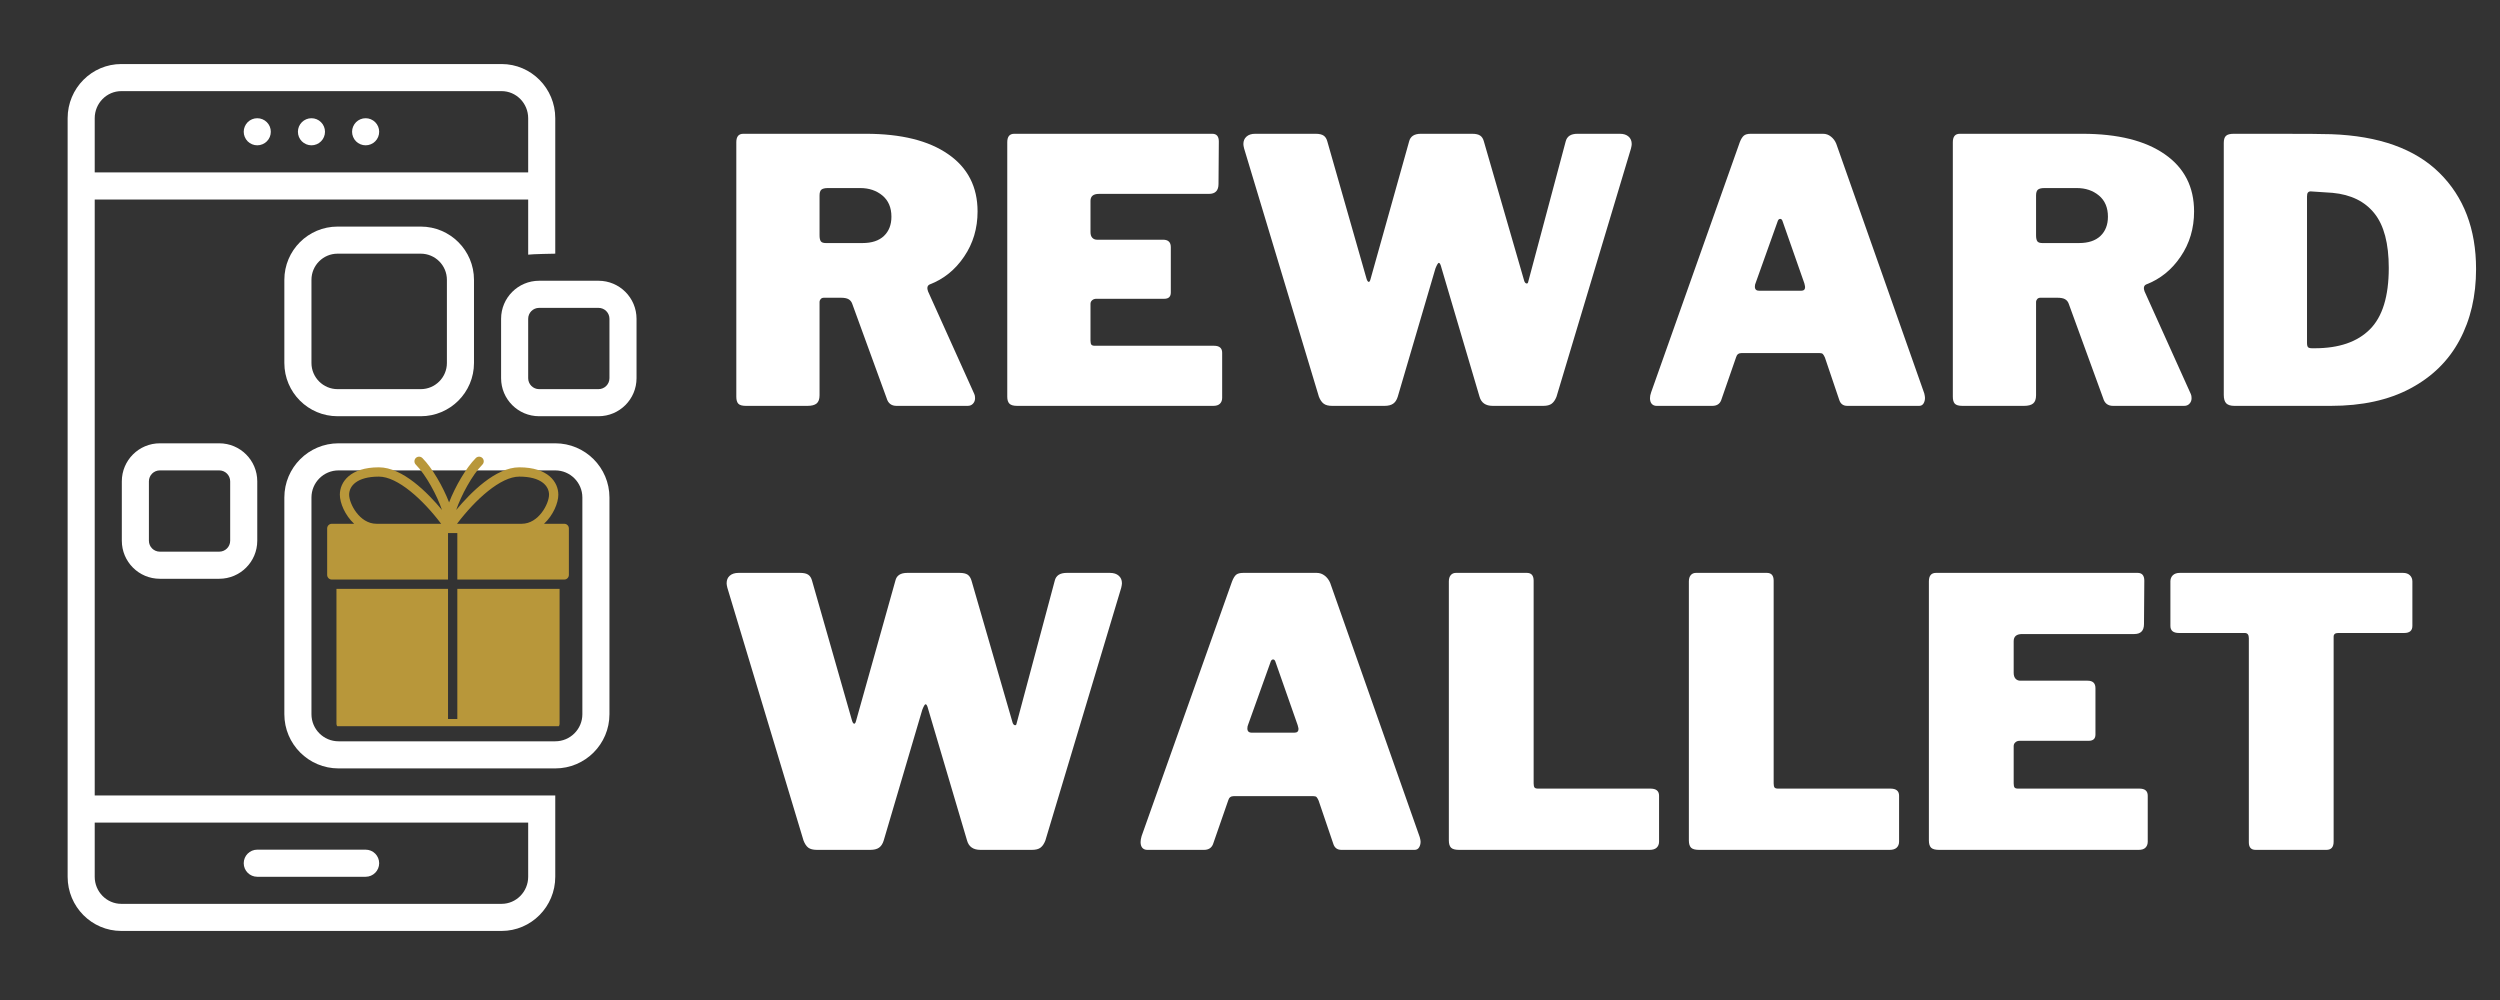
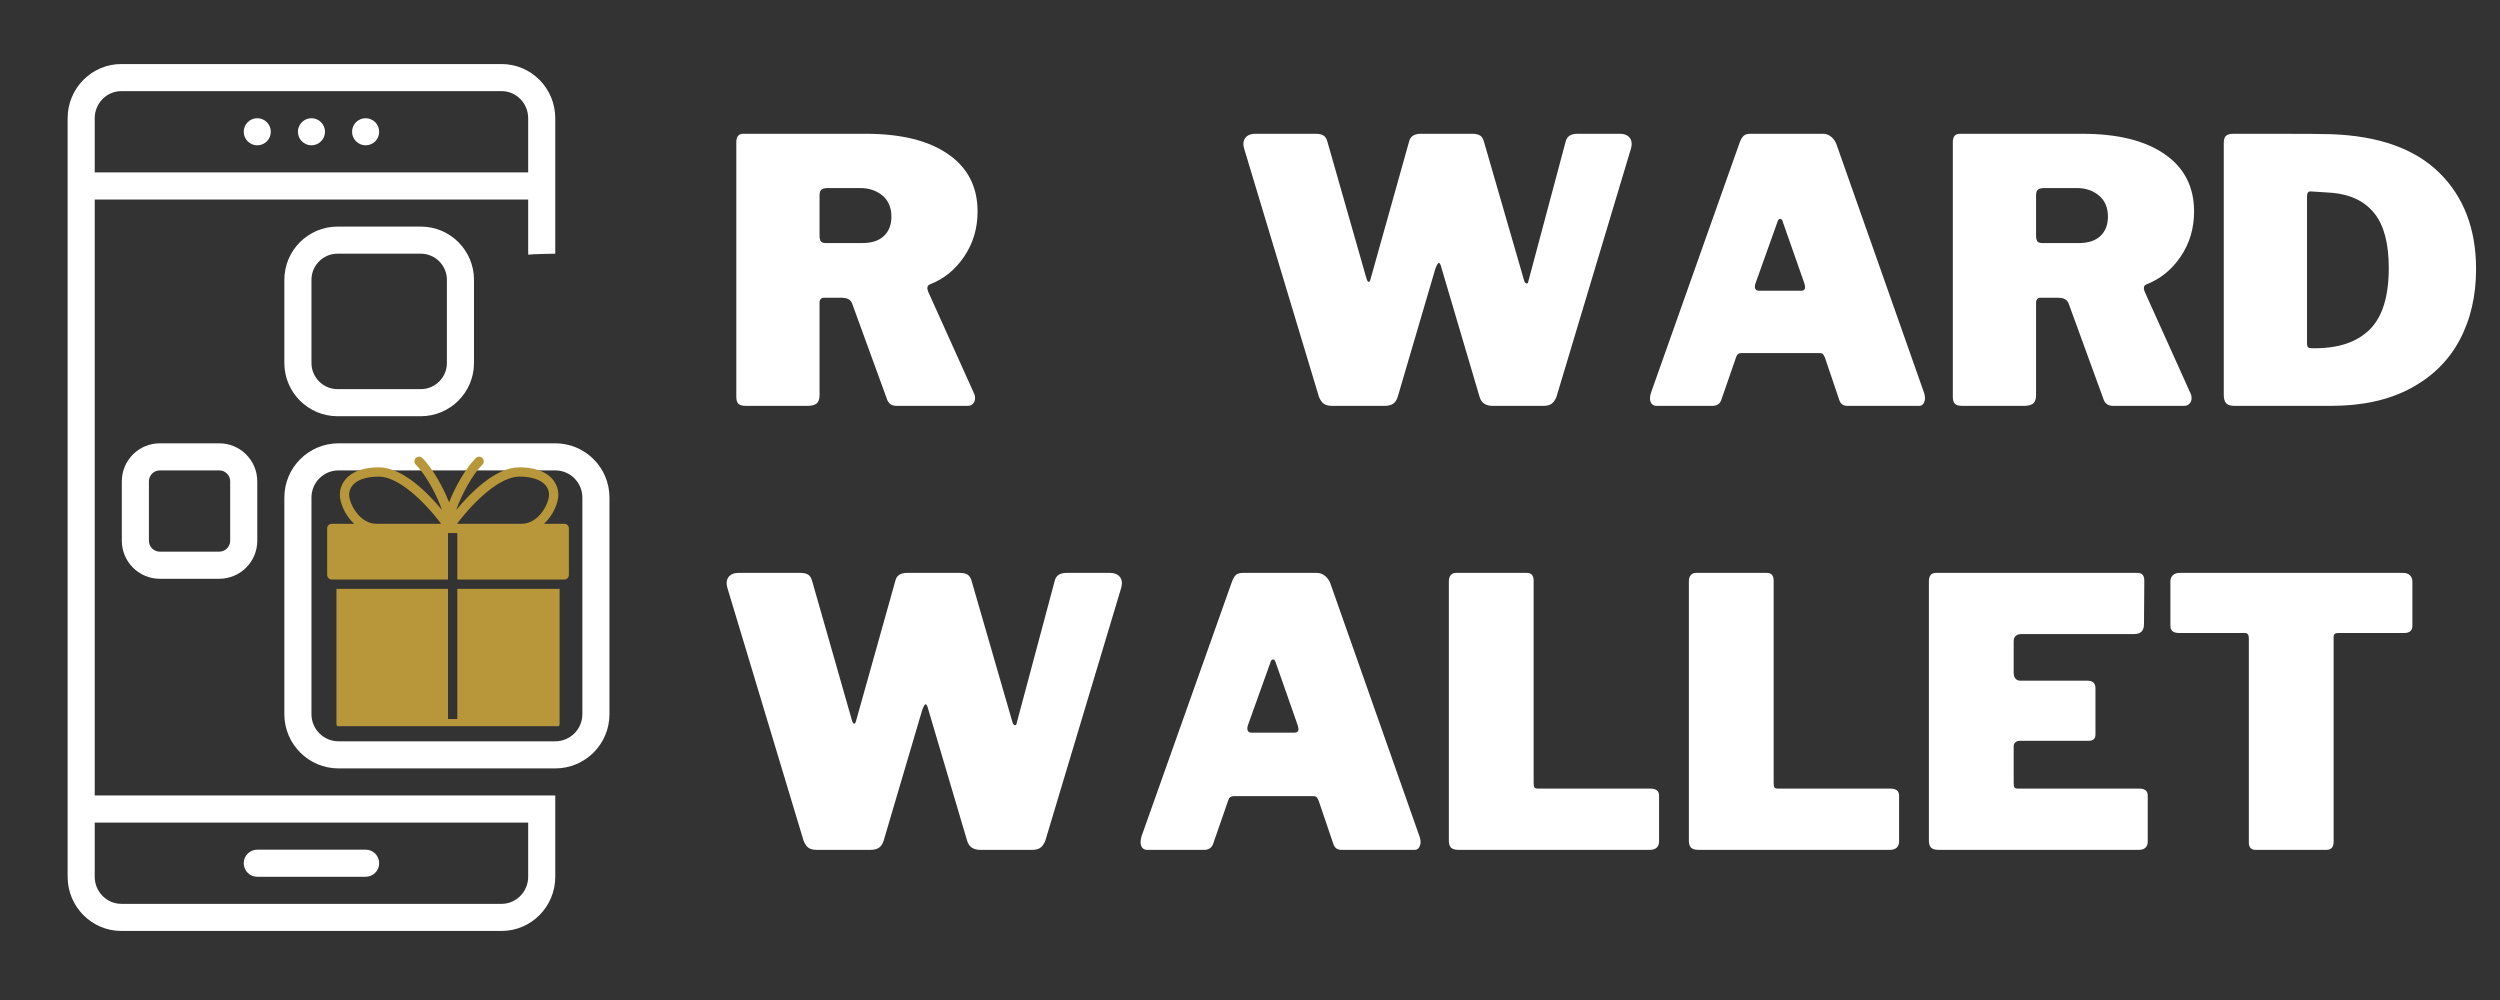
<svg xmlns="http://www.w3.org/2000/svg" width="500" zoomAndPan="magnify" viewBox="0 0 375 150" height="200" preserveAspectRatio="xMidYMid meet" version="1.0">
  <rect x="0" y="0" width="375" height="150" fill="#333333" stroke="none" />
  <defs>
    <g />
    <clipPath id="e1145e39f1">
      <path d="M 10.141 9.605 L 84 9.605 L 84 140 L 10.141 140 Z M 10.141 9.605 " clip-rule="nonzero" />
    </clipPath>
    <clipPath id="dc28b29b00">
-       <path d="M 75 42 L 95.484 42 L 95.484 63 L 75 63 Z M 75 42 " clip-rule="nonzero" />
-     </clipPath>
+       </clipPath>
    <clipPath id="83c2102d8a">
      <path d="M 49 68 L 85.441 68 L 85.441 87 L 49 87 Z M 49 68 " clip-rule="nonzero" />
    </clipPath>
    <clipPath id="aae074c245">
      <path d="M 50 88 L 84 88 L 84 108.934 L 50 108.934 Z M 50 88 " clip-rule="nonzero" />
    </clipPath>
  </defs>
  <g fill="#ffffff" fill-opacity="1">
    <g transform="translate(107.588, 60.88)">
      <g>
        <path d="M 38.562 -1.766 C 38.633 -1.617 38.672 -1.414 38.672 -1.156 C 38.672 -0.82 38.566 -0.547 38.359 -0.328 C 38.16 -0.109 37.895 0 37.562 0 L 26.891 0 C 26.117 0 25.625 -0.383 25.406 -1.156 L 20.234 -15.344 C 20.129 -15.633 19.945 -15.852 19.688 -16 C 19.438 -16.145 19.051 -16.219 18.531 -16.219 L 16 -16.219 C 15.781 -16.219 15.613 -16.145 15.5 -16 C 15.395 -15.852 15.344 -15.727 15.344 -15.625 L 15.344 -1.594 C 15.344 -1.008 15.195 -0.598 14.906 -0.359 C 14.613 -0.117 14.156 0 13.531 0 L 4.297 0 C 3.742 0 3.363 -0.109 3.156 -0.328 C 2.957 -0.547 2.859 -0.895 2.859 -1.375 L 2.859 -39.547 C 2.859 -40.391 3.207 -40.812 3.906 -40.812 L 22.281 -40.812 C 27.594 -40.812 31.711 -39.789 34.641 -37.75 C 37.578 -35.719 39.047 -32.852 39.047 -29.156 C 39.047 -26.625 38.375 -24.367 37.031 -22.391 C 35.695 -20.41 33.969 -19.016 31.844 -18.203 C 31.625 -18.098 31.516 -17.914 31.516 -17.656 C 31.516 -17.539 31.551 -17.375 31.625 -17.156 Z M 21.781 -24.422 C 23.176 -24.422 24.25 -24.773 25 -25.484 C 25.75 -26.203 26.125 -27.164 26.125 -28.375 C 26.125 -29.738 25.676 -30.797 24.781 -31.547 C 23.883 -32.297 22.773 -32.672 21.453 -32.672 L 16.609 -32.672 C 16.129 -32.672 15.797 -32.586 15.609 -32.422 C 15.43 -32.254 15.344 -31.969 15.344 -31.562 L 15.344 -25.578 C 15.344 -25.172 15.406 -24.875 15.531 -24.688 C 15.664 -24.508 15.914 -24.422 16.281 -24.422 Z M 21.781 -24.422 " />
      </g>
    </g>
  </g>
  <g fill="#ffffff" fill-opacity="1">
    <g transform="translate(148.23, 60.88)">
      <g>
-         <path d="M 2.859 -39.547 C 2.859 -40.391 3.207 -40.812 3.906 -40.812 L 33.609 -40.812 C 34.266 -40.812 34.594 -40.426 34.594 -39.656 L 34.547 -33.281 C 34.547 -32.289 34.066 -31.797 33.109 -31.797 L 16.609 -31.797 C 15.766 -31.797 15.344 -31.445 15.344 -30.75 L 15.344 -26.062 C 15.344 -25.695 15.43 -25.414 15.609 -25.219 C 15.797 -25.02 16.035 -24.922 16.328 -24.922 L 26.234 -24.922 C 27.004 -24.922 27.391 -24.551 27.391 -23.812 L 27.391 -17 C 27.391 -16.375 27.062 -16.062 26.406 -16.062 L 16.219 -16.062 C 15.969 -16.062 15.758 -15.988 15.594 -15.844 C 15.426 -15.695 15.344 -15.516 15.344 -15.297 L 15.344 -9.797 C 15.344 -9.492 15.391 -9.285 15.484 -9.172 C 15.578 -9.066 15.75 -9.016 16 -9.016 L 33.875 -9.016 C 34.688 -9.016 35.094 -8.664 35.094 -7.969 L 35.094 -1.203 C 35.094 -0.836 34.984 -0.547 34.766 -0.328 C 34.547 -0.109 34.211 0 33.766 0 L 4.344 0 C 3.789 0 3.406 -0.109 3.188 -0.328 C 2.969 -0.547 2.859 -0.895 2.859 -1.375 Z M 2.859 -39.547 " />
-       </g>
+         </g>
    </g>
  </g>
  <g fill="#ffffff" fill-opacity="1">
    <g transform="translate(185.132, 60.88)">
      <g>
        <path d="M 57.859 -40.812 C 58.41 -40.812 58.844 -40.672 59.156 -40.391 C 59.469 -40.117 59.625 -39.742 59.625 -39.266 C 59.625 -39.117 59.586 -38.898 59.516 -38.609 L 48.344 -1.375 C 48.156 -0.895 47.914 -0.547 47.625 -0.328 C 47.332 -0.109 46.91 0 46.359 0 L 38.781 0 C 37.719 0 37.055 -0.457 36.797 -1.375 L 31.078 -20.734 C 30.961 -21.211 30.832 -21.453 30.688 -21.453 C 30.582 -21.453 30.414 -21.176 30.188 -20.625 L 24.531 -1.375 C 24.383 -0.895 24.156 -0.547 23.844 -0.328 C 23.531 -0.109 23.098 0 22.547 0 L 14.688 0 C 14.133 0 13.711 -0.109 13.422 -0.328 C 13.129 -0.547 12.891 -0.895 12.703 -1.375 L 1.484 -38.609 C 1.41 -38.898 1.375 -39.117 1.375 -39.266 C 1.375 -39.742 1.531 -40.117 1.844 -40.391 C 2.156 -40.672 2.586 -40.812 3.141 -40.812 L 12.203 -40.812 C 12.754 -40.812 13.16 -40.719 13.422 -40.531 C 13.68 -40.352 13.863 -40.062 13.969 -39.656 L 19.797 -19.25 C 19.91 -18.812 20.039 -18.594 20.188 -18.594 C 20.289 -18.594 20.379 -18.738 20.453 -19.031 L 26.234 -39.656 C 26.422 -40.426 27.008 -40.812 28 -40.812 L 35.688 -40.812 C 36.238 -40.812 36.645 -40.719 36.906 -40.531 C 37.164 -40.352 37.348 -40.062 37.453 -39.656 L 43.5 -18.75 C 43.57 -18.531 43.68 -18.398 43.828 -18.359 C 43.984 -18.328 44.078 -18.422 44.109 -18.641 L 49.719 -39.656 C 49.906 -40.426 50.492 -40.812 51.484 -40.812 Z M 57.859 -40.812 " />
      </g>
    </g>
  </g>
  <g fill="#ffffff" fill-opacity="1">
    <g transform="translate(246.123, 60.88)">
      <g>
        <path d="M 2.359 0 C 2.066 0 1.828 -0.098 1.641 -0.297 C 1.461 -0.504 1.375 -0.789 1.375 -1.156 C 1.375 -1.414 1.43 -1.707 1.547 -2.031 L 14.844 -39.547 C 15.031 -40.023 15.234 -40.352 15.453 -40.531 C 15.672 -40.719 16.02 -40.812 16.5 -40.812 L 27.328 -40.812 C 27.773 -40.812 28.172 -40.672 28.516 -40.391 C 28.867 -40.117 29.133 -39.766 29.312 -39.328 L 42.516 -1.875 C 42.586 -1.582 42.625 -1.359 42.625 -1.203 C 42.625 -0.879 42.551 -0.598 42.406 -0.359 C 42.258 -0.117 42.039 0 41.75 0 L 30.969 0 C 30.344 0 29.938 -0.312 29.75 -0.938 L 27.609 -7.266 C 27.492 -7.516 27.391 -7.688 27.297 -7.781 C 27.211 -7.875 27.039 -7.922 26.781 -7.922 L 15.125 -7.922 C 14.688 -7.922 14.41 -7.719 14.297 -7.312 L 12.047 -0.828 C 11.828 -0.273 11.383 0 10.719 0 Z M 24.031 -17.266 C 24.438 -17.266 24.641 -17.445 24.641 -17.812 C 24.641 -17.895 24.602 -18.082 24.531 -18.375 L 21.234 -27.781 C 21.16 -27.957 21.051 -28.047 20.906 -28.047 C 20.758 -28.047 20.645 -27.957 20.562 -27.781 L 17.219 -18.422 C 17.145 -18.273 17.109 -18.094 17.109 -17.875 C 17.109 -17.469 17.328 -17.266 17.766 -17.266 Z M 24.031 -17.266 " />
      </g>
    </g>
  </g>
  <g fill="#ffffff" fill-opacity="1">
    <g transform="translate(290.065, 60.88)">
      <g>
        <path d="M 38.562 -1.766 C 38.633 -1.617 38.672 -1.414 38.672 -1.156 C 38.672 -0.82 38.566 -0.547 38.359 -0.328 C 38.16 -0.109 37.895 0 37.562 0 L 26.891 0 C 26.117 0 25.625 -0.383 25.406 -1.156 L 20.234 -15.344 C 20.129 -15.633 19.945 -15.852 19.688 -16 C 19.438 -16.145 19.051 -16.219 18.531 -16.219 L 16 -16.219 C 15.781 -16.219 15.613 -16.145 15.5 -16 C 15.395 -15.852 15.344 -15.727 15.344 -15.625 L 15.344 -1.594 C 15.344 -1.008 15.195 -0.598 14.906 -0.359 C 14.613 -0.117 14.156 0 13.531 0 L 4.297 0 C 3.742 0 3.363 -0.109 3.156 -0.328 C 2.957 -0.547 2.859 -0.895 2.859 -1.375 L 2.859 -39.547 C 2.859 -40.391 3.207 -40.812 3.906 -40.812 L 22.281 -40.812 C 27.594 -40.812 31.711 -39.789 34.641 -37.75 C 37.578 -35.719 39.047 -32.852 39.047 -29.156 C 39.047 -26.625 38.375 -24.367 37.031 -22.391 C 35.695 -20.41 33.969 -19.016 31.844 -18.203 C 31.625 -18.098 31.516 -17.914 31.516 -17.656 C 31.516 -17.539 31.551 -17.375 31.625 -17.156 Z M 21.781 -24.422 C 23.176 -24.422 24.25 -24.773 25 -25.484 C 25.75 -26.203 26.125 -27.164 26.125 -28.375 C 26.125 -29.738 25.676 -30.797 24.781 -31.547 C 23.883 -32.297 22.773 -32.672 21.453 -32.672 L 16.609 -32.672 C 16.129 -32.672 15.797 -32.586 15.609 -32.422 C 15.43 -32.254 15.344 -31.969 15.344 -31.562 L 15.344 -25.578 C 15.344 -25.172 15.406 -24.875 15.531 -24.688 C 15.664 -24.508 15.914 -24.422 16.281 -24.422 Z M 21.781 -24.422 " />
      </g>
    </g>
  </g>
  <g fill="#ffffff" fill-opacity="1">
    <g transform="translate(330.707, 60.88)">
      <g>
        <path d="M 10.828 -40.812 C 15.191 -40.812 17.906 -40.789 18.969 -40.75 C 26.125 -40.5 31.535 -38.566 35.203 -34.953 C 38.867 -31.336 40.703 -26.523 40.703 -20.516 C 40.703 -16.484 39.875 -12.926 38.219 -9.844 C 36.57 -6.758 34.113 -4.348 30.844 -2.609 C 27.582 -0.867 23.609 0 18.922 0 L 4.453 0 C 3.898 0 3.492 -0.125 3.234 -0.375 C 2.984 -0.633 2.859 -1.062 2.859 -1.656 L 2.859 -39.438 C 2.859 -39.945 2.969 -40.301 3.188 -40.5 C 3.406 -40.707 3.789 -40.812 4.344 -40.812 Z M 15.891 -32.172 C 15.711 -32.172 15.578 -32.113 15.484 -32 C 15.391 -31.895 15.344 -31.695 15.344 -31.406 L 15.344 -9.453 C 15.344 -9.129 15.395 -8.91 15.5 -8.797 C 15.613 -8.691 15.816 -8.641 16.109 -8.641 L 16.5 -8.641 C 20.125 -8.641 22.879 -9.582 24.766 -11.469 C 26.66 -13.352 27.609 -16.426 27.609 -20.688 C 27.609 -24.352 26.891 -27.082 25.453 -28.875 C 24.023 -30.664 21.938 -31.691 19.188 -31.953 Z M 15.891 -32.172 " />
      </g>
    </g>
  </g>
  <g fill="#ffffff" fill-opacity="1">
    <g transform="translate(107.588, 127.48)">
      <g>
        <path d="M 58.906 -41.547 C 59.469 -41.547 59.906 -41.406 60.219 -41.125 C 60.539 -40.852 60.703 -40.473 60.703 -39.984 C 60.703 -39.836 60.664 -39.613 60.594 -39.312 L 49.219 -1.406 C 49.031 -0.914 48.785 -0.555 48.484 -0.328 C 48.191 -0.109 47.766 0 47.203 0 L 39.484 0 C 38.398 0 37.727 -0.469 37.469 -1.406 L 31.641 -21.109 C 31.523 -21.598 31.395 -21.844 31.25 -21.844 C 31.133 -21.844 30.969 -21.562 30.75 -21 L 24.969 -1.406 C 24.82 -0.914 24.586 -0.555 24.266 -0.328 C 23.953 -0.109 23.516 0 22.953 0 L 14.953 0 C 14.391 0 13.957 -0.109 13.656 -0.328 C 13.363 -0.555 13.125 -0.914 12.938 -1.406 L 1.516 -39.312 C 1.441 -39.613 1.406 -39.836 1.406 -39.984 C 1.406 -40.473 1.562 -40.852 1.875 -41.125 C 2.195 -41.406 2.633 -41.547 3.188 -41.547 L 12.438 -41.547 C 12.988 -41.547 13.395 -41.453 13.656 -41.266 C 13.926 -41.078 14.113 -40.781 14.219 -40.375 L 20.156 -19.594 C 20.27 -19.145 20.398 -18.922 20.547 -18.922 C 20.66 -18.922 20.754 -19.07 20.828 -19.375 L 26.719 -40.375 C 26.895 -41.156 27.488 -41.547 28.5 -41.547 L 36.344 -41.547 C 36.906 -41.547 37.316 -41.453 37.578 -41.266 C 37.836 -41.078 38.023 -40.781 38.141 -40.375 L 44.297 -19.094 C 44.367 -18.875 44.477 -18.742 44.625 -18.703 C 44.781 -18.66 44.875 -18.754 44.906 -18.984 L 50.625 -40.375 C 50.812 -41.156 51.41 -41.547 52.422 -41.547 Z M 58.906 -41.547 " />
      </g>
    </g>
  </g>
  <g fill="#ffffff" fill-opacity="1">
    <g transform="translate(169.683, 127.48)">
      <g>
        <path d="M 2.406 0 C 2.102 0 1.859 -0.098 1.672 -0.297 C 1.492 -0.504 1.406 -0.797 1.406 -1.172 C 1.406 -1.43 1.457 -1.734 1.562 -2.078 L 15.125 -40.266 C 15.312 -40.742 15.516 -41.078 15.734 -41.266 C 15.961 -41.453 16.316 -41.547 16.797 -41.547 L 27.828 -41.547 C 28.273 -41.547 28.676 -41.406 29.031 -41.125 C 29.383 -40.852 29.656 -40.492 29.844 -40.047 L 43.281 -1.906 C 43.363 -1.602 43.406 -1.379 43.406 -1.234 C 43.406 -0.898 43.328 -0.609 43.172 -0.359 C 43.023 -0.117 42.801 0 42.5 0 L 31.531 0 C 30.895 0 30.484 -0.316 30.297 -0.953 L 28.109 -7.391 C 27.992 -7.648 27.891 -7.828 27.797 -7.922 C 27.703 -8.016 27.523 -8.062 27.266 -8.062 L 15.406 -8.062 C 14.957 -8.062 14.676 -7.859 14.562 -7.453 L 12.266 -0.844 C 12.035 -0.281 11.586 0 10.922 0 Z M 24.469 -17.578 C 24.883 -17.578 25.094 -17.766 25.094 -18.141 C 25.094 -18.211 25.051 -18.398 24.969 -18.703 L 21.609 -28.281 C 21.535 -28.469 21.426 -28.562 21.281 -28.562 C 21.133 -28.562 21.02 -28.469 20.938 -28.281 L 17.531 -18.766 C 17.457 -18.609 17.422 -18.422 17.422 -18.203 C 17.422 -17.785 17.645 -17.578 18.094 -17.578 Z M 24.469 -17.578 " />
      </g>
    </g>
  </g>
  <g fill="#ffffff" fill-opacity="1">
    <g transform="translate(214.421, 127.48)">
      <g>
        <path d="M 2.906 -40.266 C 2.906 -40.672 3 -40.984 3.188 -41.203 C 3.375 -41.43 3.633 -41.547 3.969 -41.547 L 14.609 -41.547 C 15.285 -41.547 15.625 -41.156 15.625 -40.375 L 15.625 -9.969 C 15.625 -9.664 15.672 -9.457 15.766 -9.344 C 15.859 -9.238 16.035 -9.188 16.297 -9.188 L 33.156 -9.188 C 34.008 -9.188 34.438 -8.832 34.438 -8.125 L 34.438 -1.234 C 34.438 -0.859 34.316 -0.555 34.078 -0.328 C 33.836 -0.109 33.492 0 33.047 0 L 4.422 0 C 3.859 0 3.461 -0.109 3.234 -0.328 C 3.016 -0.555 2.906 -0.914 2.906 -1.406 Z M 2.906 -40.266 " />
      </g>
    </g>
  </g>
  <g fill="#ffffff" fill-opacity="1">
    <g transform="translate(250.424, 127.48)">
      <g>
        <path d="M 2.906 -40.266 C 2.906 -40.672 3 -40.984 3.188 -41.203 C 3.375 -41.43 3.633 -41.547 3.969 -41.547 L 14.609 -41.547 C 15.285 -41.547 15.625 -41.156 15.625 -40.375 L 15.625 -9.969 C 15.625 -9.664 15.672 -9.457 15.766 -9.344 C 15.859 -9.238 16.035 -9.188 16.297 -9.188 L 33.156 -9.188 C 34.008 -9.188 34.438 -8.832 34.438 -8.125 L 34.438 -1.234 C 34.438 -0.859 34.316 -0.555 34.078 -0.328 C 33.836 -0.109 33.492 0 33.047 0 L 4.422 0 C 3.859 0 3.461 -0.109 3.234 -0.328 C 3.016 -0.555 2.906 -0.914 2.906 -1.406 Z M 2.906 -40.266 " />
      </g>
    </g>
  </g>
  <g fill="#ffffff" fill-opacity="1">
    <g transform="translate(286.427, 127.48)">
      <g>
        <path d="M 2.906 -40.266 C 2.906 -41.117 3.258 -41.547 3.969 -41.547 L 34.219 -41.547 C 34.883 -41.547 35.219 -41.156 35.219 -40.375 L 35.172 -33.875 C 35.172 -32.875 34.688 -32.375 33.719 -32.375 L 16.906 -32.375 C 16.051 -32.375 15.625 -32.016 15.625 -31.297 L 15.625 -26.547 C 15.625 -26.172 15.719 -25.879 15.906 -25.672 C 16.094 -25.473 16.332 -25.375 16.625 -25.375 L 26.719 -25.375 C 27.5 -25.375 27.891 -25 27.891 -24.25 L 27.891 -17.297 C 27.891 -16.672 27.551 -16.359 26.875 -16.359 L 16.516 -16.359 C 16.254 -16.359 16.039 -16.281 15.875 -16.125 C 15.707 -15.977 15.625 -15.789 15.625 -15.562 L 15.625 -9.969 C 15.625 -9.664 15.672 -9.457 15.766 -9.344 C 15.859 -9.238 16.035 -9.188 16.297 -9.188 L 34.5 -9.188 C 35.32 -9.188 35.734 -8.832 35.734 -8.125 L 35.734 -1.234 C 35.734 -0.859 35.617 -0.555 35.391 -0.328 C 35.172 -0.109 34.836 0 34.391 0 L 4.422 0 C 3.859 0 3.461 -0.109 3.234 -0.328 C 3.016 -0.555 2.906 -0.914 2.906 -1.406 Z M 2.906 -40.266 " />
      </g>
    </g>
  </g>
  <g fill="#ffffff" fill-opacity="1">
    <g transform="translate(323.998, 127.48)">
      <g>
        <path d="M 1.562 -40.266 C 1.562 -40.641 1.68 -40.945 1.922 -41.188 C 2.172 -41.426 2.52 -41.547 2.969 -41.547 L 36.453 -41.547 C 36.898 -41.547 37.242 -41.426 37.484 -41.188 C 37.734 -40.945 37.859 -40.641 37.859 -40.266 L 37.859 -33.594 C 37.859 -32.883 37.445 -32.531 36.625 -32.531 L 26.719 -32.531 C 26.27 -32.531 26.047 -32.344 26.047 -31.969 L 26.047 -1.234 C 26.047 -0.816 25.953 -0.504 25.766 -0.297 C 25.578 -0.098 25.312 0 24.969 0 L 14.344 0 C 13.664 0 13.328 -0.375 13.328 -1.125 L 13.328 -31.75 C 13.328 -32.27 13.125 -32.531 12.719 -32.531 L 2.859 -32.531 C 1.992 -32.531 1.562 -32.883 1.562 -33.594 Z M 1.562 -40.266 " />
      </g>
    </g>
  </g>
  <path fill="#ffffff" d="M 38.59 131.516 L 54.844 131.516 C 55.969 131.516 56.875 130.605 56.875 129.484 C 56.875 128.359 55.969 127.449 54.844 127.449 L 38.59 127.449 C 37.469 127.449 36.559 128.359 36.559 129.484 C 36.559 130.605 37.469 131.516 38.59 131.516 Z M 38.59 131.516 " fill-opacity="1" fill-rule="nonzero" />
  <path fill="#ffffff" d="M 40.621 19.766 C 40.621 20.035 40.57 20.293 40.469 20.543 C 40.363 20.793 40.219 21.012 40.027 21.203 C 39.836 21.391 39.617 21.539 39.367 21.641 C 39.117 21.746 38.859 21.797 38.59 21.797 C 38.32 21.797 38.062 21.746 37.812 21.641 C 37.562 21.539 37.344 21.391 37.152 21.203 C 36.965 21.012 36.816 20.793 36.715 20.543 C 36.609 20.293 36.559 20.035 36.559 19.766 C 36.559 19.496 36.609 19.234 36.715 18.988 C 36.816 18.738 36.965 18.52 37.152 18.328 C 37.344 18.137 37.562 17.992 37.812 17.887 C 38.062 17.785 38.32 17.734 38.59 17.734 C 38.859 17.734 39.117 17.785 39.367 17.887 C 39.617 17.992 39.836 18.137 40.027 18.328 C 40.219 18.52 40.363 18.738 40.469 18.988 C 40.57 19.234 40.621 19.496 40.621 19.766 Z M 40.621 19.766 " fill-opacity="1" fill-rule="nonzero" />
  <path fill="#ffffff" d="M 48.75 19.766 C 48.75 20.035 48.699 20.293 48.594 20.543 C 48.492 20.793 48.344 21.012 48.152 21.203 C 47.965 21.391 47.742 21.539 47.496 21.641 C 47.246 21.746 46.988 21.797 46.719 21.797 C 46.449 21.797 46.188 21.746 45.941 21.641 C 45.691 21.539 45.473 21.391 45.281 21.203 C 45.09 21.012 44.945 20.793 44.84 20.543 C 44.738 20.293 44.688 20.035 44.688 19.766 C 44.688 19.496 44.738 19.234 44.84 18.988 C 44.945 18.738 45.09 18.52 45.281 18.328 C 45.473 18.137 45.691 17.992 45.941 17.887 C 46.188 17.785 46.449 17.734 46.719 17.734 C 46.988 17.734 47.246 17.785 47.496 17.887 C 47.742 17.992 47.965 18.137 48.152 18.328 C 48.344 18.52 48.492 18.738 48.594 18.988 C 48.699 19.234 48.75 19.496 48.75 19.766 Z M 48.75 19.766 " fill-opacity="1" fill-rule="nonzero" />
  <path fill="#ffffff" d="M 56.875 19.766 C 56.875 20.035 56.824 20.293 56.723 20.543 C 56.617 20.793 56.473 21.012 56.281 21.203 C 56.09 21.391 55.871 21.539 55.621 21.641 C 55.375 21.746 55.113 21.797 54.844 21.797 C 54.574 21.797 54.316 21.746 54.066 21.641 C 53.816 21.539 53.598 21.391 53.406 21.203 C 53.219 21.012 53.07 20.793 52.969 20.543 C 52.863 20.293 52.812 20.035 52.812 19.766 C 52.812 19.496 52.863 19.234 52.969 18.988 C 53.07 18.738 53.219 18.52 53.406 18.328 C 53.598 18.137 53.816 17.992 54.066 17.887 C 54.316 17.785 54.574 17.734 54.844 17.734 C 55.113 17.734 55.375 17.785 55.621 17.887 C 55.871 17.992 56.09 18.137 56.281 18.328 C 56.473 18.52 56.617 18.738 56.723 18.988 C 56.824 19.234 56.875 19.496 56.875 19.766 Z M 56.875 19.766 " fill-opacity="1" fill-rule="nonzero" />
  <path fill="#ffffff" d="M 42.652 107.133 C 42.652 111.621 46.293 115.262 50.781 115.262 L 83.289 115.262 C 87.777 115.262 91.418 111.621 91.418 107.133 L 91.418 74.625 C 91.418 70.137 87.777 66.496 83.289 66.496 L 50.781 66.496 C 46.293 66.496 42.652 70.137 42.652 74.625 Z M 46.719 74.625 C 46.719 72.383 48.539 70.559 50.781 70.559 L 83.289 70.559 C 85.531 70.559 87.355 72.383 87.355 74.625 L 87.355 107.133 C 87.355 109.375 85.531 111.195 83.289 111.195 L 50.781 111.195 C 48.539 111.195 46.719 109.375 46.719 107.133 Z M 46.719 74.625 " fill-opacity="1" fill-rule="nonzero" />
  <path fill="#ffffff" d="M 63.113 62.434 C 67.523 62.434 71.098 58.859 71.098 54.449 L 71.098 41.973 C 71.098 37.562 67.523 33.988 63.113 33.988 L 50.637 33.988 C 46.23 33.988 42.652 37.562 42.652 41.973 L 42.652 54.449 C 42.652 58.859 46.23 62.434 50.637 62.434 Z M 46.719 54.449 L 46.719 41.973 C 46.719 39.809 48.477 38.051 50.637 38.051 L 63.113 38.051 C 65.277 38.051 67.035 39.809 67.035 41.973 L 67.035 54.449 C 67.035 56.609 65.277 58.371 63.113 58.371 L 50.637 58.371 C 48.477 58.371 46.719 56.609 46.719 54.449 Z M 46.719 54.449 " fill-opacity="1" fill-rule="nonzero" />
  <g clip-path="url(#e1145e39f1)">
    <path fill="#ffffff" d="M 18.203 139.641 L 75.234 139.641 C 79.684 139.641 83.289 136.004 83.289 131.516 L 83.289 119.324 L 14.207 119.324 L 14.207 29.926 L 79.227 29.926 L 79.227 38.199 C 79.762 38.109 83.289 38.051 83.289 38.051 L 83.289 17.734 C 83.289 13.246 79.684 9.605 75.234 9.605 L 18.203 9.605 C 13.75 9.605 10.145 13.246 10.145 17.734 L 10.145 131.516 C 10.145 136.004 13.75 139.641 18.203 139.641 Z M 14.207 17.734 C 14.207 15.492 16 13.668 18.203 13.668 L 75.234 13.668 C 77.434 13.668 79.227 15.492 79.227 17.734 L 79.227 25.859 L 14.207 25.859 Z M 14.207 123.387 L 79.227 123.387 L 79.227 131.516 C 79.227 133.754 77.434 135.578 75.234 135.578 L 18.203 135.578 C 16 135.578 14.207 133.754 14.207 131.516 Z M 14.207 123.387 " fill-opacity="1" fill-rule="nonzero" />
  </g>
  <g clip-path="url(#dc28b29b00)">
    <path fill="#ffffff" d="M 75.164 47.82 L 75.164 56.73 C 75.164 59.879 77.715 62.434 80.867 62.434 L 89.777 62.434 C 92.926 62.434 95.48 59.879 95.48 56.73 L 95.48 47.82 C 95.48 44.668 92.926 42.113 89.777 42.113 L 80.867 42.113 C 77.715 42.113 75.164 44.668 75.164 47.82 Z M 91.418 47.82 L 91.418 56.73 C 91.418 57.633 90.684 58.371 89.777 58.371 L 80.867 58.371 C 79.961 58.371 79.227 57.633 79.227 56.73 L 79.227 47.82 C 79.227 46.914 79.961 46.18 80.867 46.18 L 89.777 46.18 C 90.684 46.18 91.418 46.914 91.418 47.82 Z M 91.418 47.82 " fill-opacity="1" fill-rule="nonzero" />
  </g>
  <path fill="#ffffff" d="M 23.977 66.496 C 20.824 66.496 18.273 69.051 18.273 72.199 L 18.273 81.109 C 18.273 84.262 20.824 86.816 23.977 86.816 L 32.887 86.816 C 36.035 86.816 38.59 84.262 38.59 81.109 L 38.59 72.199 C 38.59 69.051 36.035 66.496 32.887 66.496 Z M 34.527 72.199 L 34.527 81.109 C 34.527 82.016 33.793 82.75 32.887 82.75 L 23.977 82.75 C 23.07 82.75 22.336 82.016 22.336 81.109 L 22.336 72.199 C 22.336 71.297 23.07 70.559 23.977 70.559 L 32.887 70.559 C 33.793 70.559 34.527 71.297 34.527 72.199 Z M 34.527 72.199 " fill-opacity="1" fill-rule="nonzero" />
  <g clip-path="url(#83c2102d8a)">
    <path fill="#b8973a" d="M 49.773 86.934 L 67.203 86.934 L 67.203 79.961 L 68.598 79.961 L 68.598 86.934 L 84.637 86.934 C 85.023 86.934 85.332 86.621 85.332 86.238 L 85.332 79.266 C 85.332 78.879 85.023 78.566 84.637 78.566 L 81.605 78.566 C 82.977 77.297 83.75 75.441 83.75 74.207 C 83.75 72.312 82.215 70.098 77.895 70.098 C 74.34 70.098 70.582 73.902 68.43 76.496 C 69.156 74.352 70.844 71.207 72.359 69.691 C 72.629 69.418 72.629 68.977 72.359 68.703 C 72.086 68.434 71.645 68.434 71.375 68.703 C 69.902 70.176 68.266 73.012 67.363 75.363 C 66.461 73.008 64.824 70.176 63.355 68.703 C 63.082 68.434 62.641 68.434 62.367 68.703 C 62.098 68.977 62.098 69.418 62.367 69.691 C 63.883 71.203 65.574 74.352 66.297 76.496 C 64.145 73.898 60.387 70.098 56.832 70.098 C 52.512 70.098 50.977 72.312 50.977 74.207 C 50.977 75.441 51.75 77.297 53.121 78.566 L 49.773 78.566 C 49.387 78.566 49.074 78.879 49.074 79.266 L 49.074 86.238 C 49.074 86.621 49.387 86.934 49.773 86.934 Z M 77.895 71.492 C 81.184 71.492 82.355 72.898 82.355 74.207 C 82.355 75.539 80.809 78.566 78.258 78.566 L 68.555 78.566 C 71.309 74.922 75.09 71.492 77.895 71.492 Z M 52.371 74.207 C 52.371 72.898 53.543 71.492 56.832 71.492 C 59.641 71.492 63.422 74.922 66.172 78.566 L 56.469 78.566 C 53.922 78.566 52.371 75.539 52.371 74.207 Z M 52.371 74.207 " fill-opacity="1" fill-rule="nonzero" />
  </g>
  <g clip-path="url(#aae074c245)">
    <path fill="#b8973a" d="M 68.598 88.328 L 68.598 107.852 L 67.203 107.852 L 67.203 88.328 L 50.469 88.328 L 50.469 108.551 C 50.469 108.934 50.781 109.246 51.168 109.246 L 83.242 109.246 C 83.629 109.246 83.938 108.934 83.938 108.551 L 83.938 88.328 Z M 68.598 88.328 " fill-opacity="1" fill-rule="nonzero" />
  </g>
</svg>